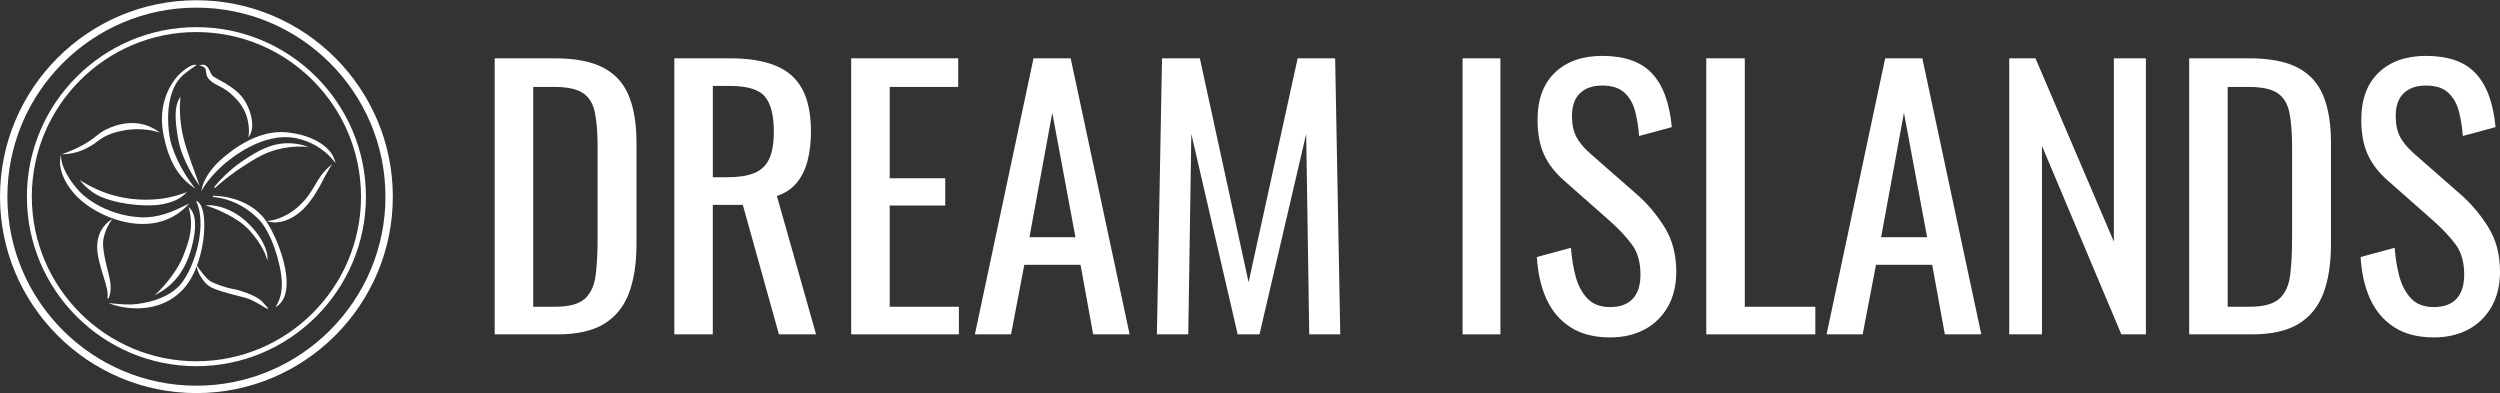
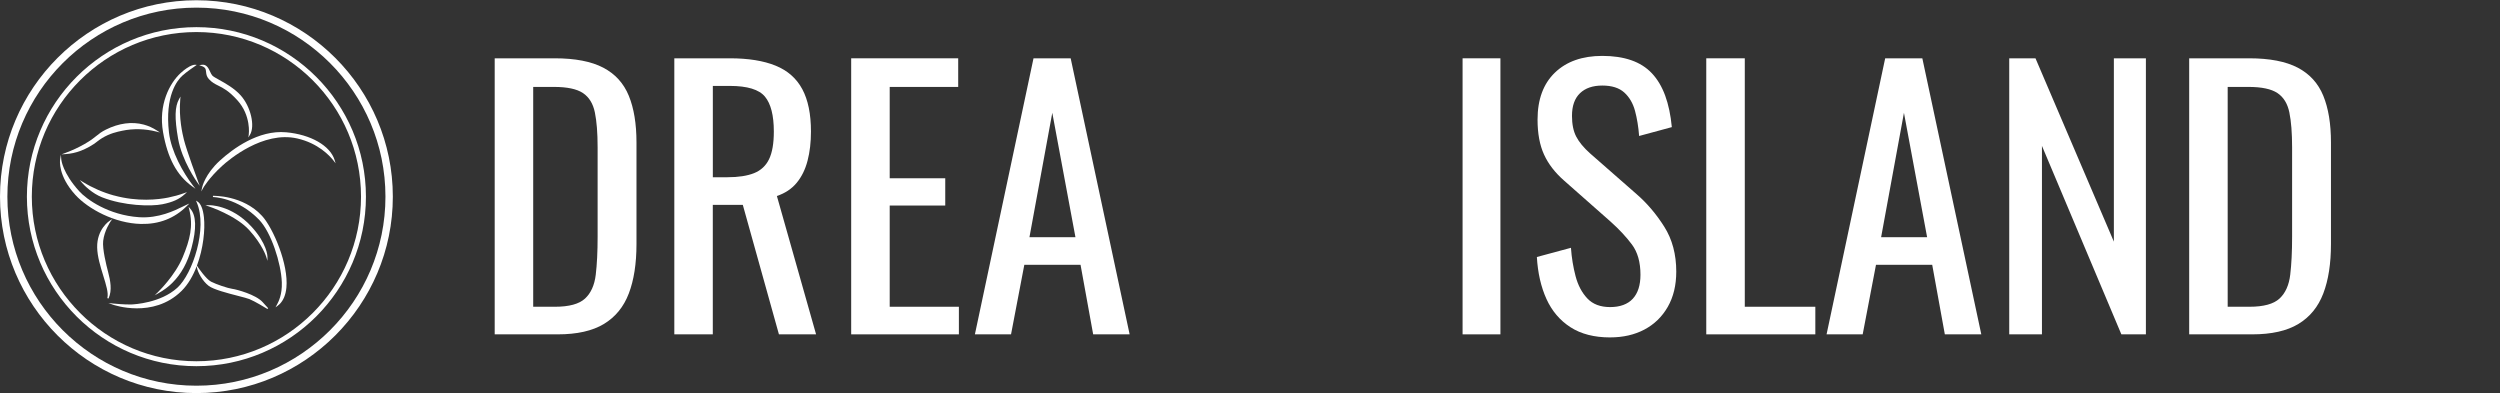
<svg xmlns="http://www.w3.org/2000/svg" width="1500" height="236" viewBox="0 0 1500 236" fill="none">
  <rect x="0" y="0" width="1500" height="236" fill="#333333" stroke="none" />
  <path d="M296.82 200.61V34.98H332.81C345.08 34.98 354.79 36.86 361.95 40.6C369.11 44.35 374.22 49.97 377.29 57.47C380.36 64.97 381.89 74.31 381.89 85.48V146.42C381.89 158.15 380.36 168.03 377.29 176.07C374.22 184.12 369.24 190.21 362.36 194.37C355.47 198.53 346.24 200.61 334.65 200.61H296.82ZM319.93 184.05H333.02C341.47 184.05 347.47 182.41 351.01 179.14C354.55 175.87 356.7 171.1 357.45 164.83C358.2 158.56 358.57 151 358.57 142.13V88.35C358.57 79.76 358.02 72.81 356.93 67.49C355.84 62.17 353.45 58.29 349.77 55.83C346.09 53.38 340.29 52.15 332.39 52.15H319.92V184.04L319.93 184.05Z" fill="white" />
  <path d="M404.59 200.61V34.98H437.92C448.96 34.98 458.09 36.45 465.32 39.38C472.54 42.31 477.9 47.02 481.37 53.49C484.85 59.97 486.58 68.45 486.58 78.95C486.58 85.36 485.9 91.19 484.53 96.43C483.17 101.68 480.98 106.11 477.99 109.72C474.99 113.33 471.04 115.96 466.13 117.59L489.65 200.61H467.36L445.68 122.91H427.68V200.61H404.57H404.59ZM427.7 106.34H436.49C443.03 106.34 448.35 105.52 452.44 103.89C456.53 102.25 459.53 99.46 461.44 95.51C463.35 91.56 464.3 86.04 464.3 78.95C464.3 69.27 462.53 62.28 458.98 57.99C455.43 53.7 448.41 51.55 437.92 51.55H427.7V106.35V106.34Z" fill="white" />
  <path d="M510.71 200.61V34.98H574.92V52.16H533.82V106.96H567.15V123.32H533.82V184.05H575.33V200.61H510.71Z" fill="white" />
  <path d="M584.94 200.61L620.11 34.98H642.4L677.78 200.61H655.9L648.33 158.9H614.59L606.62 200.61H584.94ZM617.66 142.33H645.27L631.37 67.69L617.67 142.33H617.66Z" fill="white" />
-   <path d="M694.14 200.61L697.21 34.98H719.91L749.15 169.33L778.6 34.98H801.09L804.16 200.61H785.55L783.71 80.37L755.7 200.61H742.61L714.8 80.37L712.96 200.61H694.15H694.14Z" fill="white" />
  <path d="M877.55 200.61V34.98H900.25V200.61H877.55Z" fill="white" />
  <path d="M966.09 202.45C956.55 202.45 948.61 200.41 942.27 196.32C935.93 192.23 931.13 186.57 927.85 179.35C924.58 172.13 922.67 163.74 922.12 154.2L942.57 148.68C942.98 154.54 943.9 160.2 945.33 165.65C946.76 171.1 949.11 175.57 952.38 179.04C955.65 182.52 960.22 184.25 966.08 184.25C971.94 184.25 976.61 182.58 979.68 179.24C982.75 175.9 984.28 171.1 984.28 164.82C984.28 157.32 982.57 151.29 979.17 146.72C975.76 142.15 971.47 137.55 966.29 132.92L938.48 108.38C933.03 103.61 929 98.4 926.42 92.74C923.83 87.08 922.53 80.1 922.53 71.78C922.53 59.65 926.01 50.24 932.96 43.56C939.91 36.88 949.39 33.54 961.38 33.54C967.92 33.54 973.68 34.39 978.66 36.1C983.63 37.81 987.79 40.43 991.13 43.97C994.47 47.52 997.13 51.98 999.11 57.36C1001.08 62.75 1002.41 69.05 1003.1 76.27L983.47 81.59C983.06 76.14 982.24 71.13 981.02 66.56C979.79 61.99 977.65 58.31 974.58 55.52C971.51 52.73 967.12 51.33 961.39 51.33C955.66 51.33 951.2 52.86 948 55.93C944.8 59 943.19 63.53 943.19 69.53C943.19 74.58 944.04 78.73 945.75 82C947.45 85.27 950.21 88.61 954.03 92.02L982.04 116.56C988.31 122.01 993.83 128.52 998.6 136.09C1003.37 143.66 1005.76 152.62 1005.76 162.98C1005.76 171.16 1004.05 178.21 1000.65 184.14C997.24 190.07 992.57 194.6 986.64 197.74C980.71 200.87 973.86 202.44 966.09 202.44V202.45Z" fill="white" />
  <path d="M1023.76 200.61V34.98H1046.87V184.05H1089.2V200.61H1023.76Z" fill="white" />
  <path d="M1095.94 200.61L1131.11 34.98H1153.4L1188.78 200.61H1166.9L1159.33 158.9H1125.59L1117.61 200.61H1095.93H1095.94ZM1128.66 142.33H1156.27L1142.37 67.69L1128.67 142.33H1128.66Z" fill="white" />
  <path d="M1205.54 200.61V34.98H1221.29L1268.32 144.99V34.98H1287.54V200.61H1272.82L1225.17 87.53V200.61H1205.54Z" fill="white" />
  <path d="M1313.51 200.61V34.98H1349.5C1361.77 34.98 1371.48 36.86 1378.64 40.6C1385.8 44.35 1390.91 49.97 1393.98 57.47C1397.05 64.97 1398.58 74.31 1398.58 85.48V146.42C1398.58 158.15 1397.05 168.03 1393.98 176.07C1390.91 184.12 1385.93 190.21 1379.05 194.37C1372.16 198.53 1362.93 200.61 1351.34 200.61H1313.51ZM1336.62 184.05H1349.71C1358.16 184.05 1364.16 182.41 1367.7 179.14C1371.24 175.87 1373.39 171.1 1374.14 164.83C1374.89 158.56 1375.26 151 1375.26 142.13V88.35C1375.26 79.76 1374.71 72.81 1373.62 67.49C1372.53 62.17 1370.14 58.29 1366.46 55.83C1362.78 53.38 1356.98 52.15 1349.08 52.15H1336.61V184.04L1336.62 184.05Z" fill="white" />
-   <path d="M1460.33 202.45C1450.79 202.45 1442.85 200.41 1436.51 196.32C1430.17 192.23 1425.37 186.57 1422.09 179.35C1418.82 172.13 1416.91 163.74 1416.36 154.2L1436.81 148.68C1437.22 154.54 1438.14 160.2 1439.57 165.65C1441 171.1 1443.35 175.57 1446.62 179.04C1449.89 182.52 1454.46 184.25 1460.32 184.25C1466.18 184.25 1470.85 182.58 1473.92 179.24C1476.99 175.9 1478.52 171.1 1478.52 164.82C1478.52 157.32 1476.81 151.29 1473.41 146.72C1470 142.15 1465.71 137.55 1460.53 132.92L1432.72 108.38C1427.27 103.61 1423.24 98.4 1420.66 92.74C1418.07 87.08 1416.77 80.1 1416.77 71.78C1416.77 59.65 1420.25 50.24 1427.2 43.56C1434.15 36.88 1443.63 33.54 1455.62 33.54C1462.16 33.54 1467.92 34.39 1472.9 36.1C1477.87 37.81 1482.03 40.43 1485.37 43.97C1488.71 47.52 1491.37 51.98 1493.35 57.36C1495.32 62.75 1496.65 69.05 1497.34 76.27L1477.71 81.59C1477.3 76.14 1476.48 71.13 1475.26 66.56C1474.03 61.99 1471.89 58.31 1468.82 55.52C1465.75 52.73 1461.36 51.33 1455.63 51.33C1449.9 51.33 1445.44 52.86 1442.24 55.93C1439.04 59 1437.43 63.53 1437.43 69.53C1437.43 74.58 1438.28 78.73 1439.99 82C1441.69 85.27 1444.45 88.61 1448.27 92.02L1476.28 116.56C1482.55 122.01 1488.07 128.52 1492.84 136.09C1497.61 143.66 1500 152.62 1500 162.98C1500 171.16 1498.29 178.21 1494.89 184.14C1491.48 190.07 1486.81 194.6 1480.88 197.74C1474.95 200.87 1468.1 202.44 1460.33 202.44V202.45Z" fill="white" />
  <path d="M123.64 43.14C123.77 44.43 123.92 45.9 125.32 47.44C127.2 49.51 128.98 50.39 131.04 51.41C133.82 52.79 137.28 54.5 142.32 60.05C150.81 69.38 149.27 80.59 149.26 80.7L149 82.47L149.94 80.95C153.21 75.64 150.42 63.83 144.31 57.11C140.48 52.91 135.3 50.03 131.51 47.93C129.53 46.83 127.97 45.97 127.39 45.33C126.88 44.77 126.48 43.9 126.05 42.97C125.1 40.93 123.93 38.38 120.97 38.88L119.51 39.13L120.91 39.59C123.37 40.4 123.48 41.55 123.64 43.15V43.14Z" fill="white" />
  <path d="M115.22 111.77L117.28 113.26L115.73 111.25C109.91 103.72 102.66 90.86 101.37 79.42C98.9 57.55 106.23 48.24 109.54 45.27C111.82 43.2 117.18 39.54 117.24 39.51L118.07 38.95L117.07 38.85C116.95 38.84 114.11 38.61 108.41 43.8C101.77 49.88 94.95 62.81 97.83 79.3C100.54 94.84 106.07 105.16 115.24 111.79L115.22 111.77Z" fill="white" />
  <path d="M108.16 59.6L108.3 57.94L107.47 59.39C104.87 63.95 104.69 70.85 106.86 83.22C109.18 96.47 118.14 109.12 118.23 109.25L119.84 111.5L118.87 108.91C118.8 108.72 111.94 90.31 110.32 83.7C109.55 80.54 107.19 70.91 108.15 59.6H108.16Z" fill="white" />
  <path d="M200.79 96.08C198.16 87.42 186.46 80.7 171.68 79.37C155 77.86 139.65 89.34 131.98 96.31C123.02 104.46 121.34 112.15 121.27 112.48L120.78 114.84L121.95 112.73C121.98 112.67 125.3 106.79 133.32 99.5C137.24 95.94 157.82 78.4 178.36 83.08C190.85 85.93 197.76 93.36 200.15 96.42L201.36 97.97L200.79 96.08Z" fill="white" />
-   <path d="M166.26 89.71C171.4 88.34 176.75 87.75 182.16 87.97L185.27 88.1L182.27 87.25C179.42 86.44 176.49 86 173.58 85.94C162.41 85.69 153.97 91.14 147.18 95.52C140.19 100.03 133.9 105.66 128.48 112.24L129.01 112.75C134.47 107.82 140.33 103.35 146.43 99.46C153.16 95.17 158.48 91.79 166.26 89.71Z" fill="white" />
-   <path d="M189.02 111.03C186.67 115.03 184.24 119.17 179.01 123.91C170.71 131.46 162.07 132.39 161.99 132.4L160.09 132.59L161.93 133.12C162.29 133.22 170.88 135.57 181.12 126.25C181.46 125.94 181.8 125.62 182.14 125.28C185.5 121.95 188.83 117.27 192.06 111.36C192.49 110.57 192.9 109.76 193.35 108.88C194.42 106.79 195.75 104.19 198.01 100.52L199.32 98.39L197.45 100.06C193.29 103.77 191.22 107.29 189.03 111.03H189.02Z" fill="white" />
  <path d="M127.77 117.5V118.23C127.93 118.23 142.57 118.51 155.42 131.82C162.72 139.37 168.66 157.88 169.09 169.38C169.37 176.83 167.05 181.15 166.18 182.77L165.3 184.42L166.6 183.46C167.03 183.14 167.43 182.8 167.8 182.43C170.07 180.18 171.42 176.89 171.84 172.62C173.2 158.71 163.95 136.94 157.29 129.61C145.74 116.92 127.93 117.5 127.76 117.5H127.77Z" fill="white" />
  <path d="M149.49 138.02C157.5 146.82 159.72 154.01 159.74 154.08L160.47 156.5V153.97C160.46 153.66 160.32 146.35 150.97 136.07C144.68 129.16 138.05 126 133.59 124.57C128.75 123.01 125.44 123.1 125.3 123.1L123.21 123.17L125.2 123.82C125.36 123.87 141.48 129.21 149.49 138.02Z" fill="white" />
  <path d="M139.54 173.35C136.64 172.93 129.76 170.61 126.62 168.99C123.62 167.44 118.93 160.52 118.88 160.45L118.16 159.38C122.02 149.1 123.15 137.59 122.36 130.37C121.83 125.5 120.48 122.16 118.57 120.98L117.58 120.36L118.04 121.43C124.73 136.99 115.52 164.37 106.4 172.65C96.34 181.8 80.56 182.62 78.79 182.68C74.88 182.82 68.05 182.13 67.98 182.12L65.02 181.82L67.82 182.83C68.06 182.92 91.85 191.25 108.78 174.71C108.83 174.66 108.88 174.61 108.94 174.56C112.91 170.63 115.88 165.36 118.04 159.71L118.22 160.71C118.7 163.36 121.4 168.59 125.21 171.51C128.11 173.73 136.64 175.93 142.87 177.54C145.89 178.32 148.49 178.99 149.62 179.45C152.83 180.75 159.21 184.63 160.08 185.17C160.14 185.21 160.18 185.23 160.18 185.23C160.29 185.29 160.59 185.36 160.7 185.25C160.7 185.25 160.82 185.13 160.87 184.98C160.89 184.91 160.8 184.82 160.8 184.82L157.55 181.24C153.44 176.73 142.08 173.7 139.55 173.33L139.54 173.35Z" fill="white" />
  <path d="M43.86 91.84C46.99 91.18 50.16 89.95 53.56 88.08C55.92 86.78 57.07 85.88 58.18 85.02C59.04 84.35 59.84 83.73 61.17 82.91C65.91 80.01 70.19 79.11 73.32 78.45C79.93 77.06 87.02 77.23 93.83 78.95L95.96 79.49L94.12 78.29C91.66 76.69 89.02 75.5 86.28 74.76C79.17 72.84 71.3 73.89 63.51 77.78C60.83 79.12 59.49 80.21 57.95 81.46C56.35 82.76 54.53 84.24 50.72 86.41C47.07 88.5 43.22 90.29 39.27 91.74L36.89 92.61L39.42 92.45C40.91 92.35 42.4 92.15 43.85 91.84H43.86Z" fill="white" />
  <path d="M111.97 123.76C112.04 123.69 112.12 123.62 112.19 123.54L113.6 122.12L111.78 122.94C111.24 123.18 110.59 123.5 109.84 123.87C104.7 126.4 95.13 131.1 83.5 130.33C65.08 129.1 51.89 119.57 47.5 114.71C37.56 103.71 36.8 95.93 36.79 95.85L36.53 92.83L36.06 95.83C36 96.21 34.7 105.37 45.21 116.93C52.86 125.34 68.84 134.03 84.59 134.37C95.42 134.61 104.62 131.04 111.96 123.76H111.97Z" fill="white" />
  <path d="M68.38 117.29C61.86 115.5 55.59 112.77 49.75 109.19L47.85 108.02L49.28 109.73C50.64 111.36 55.43 116.1 61.21 118.37C74.39 123.57 90.65 123.93 97.49 122.54C103.65 121.29 107.52 119.54 110.85 116.51L112.21 115.27L110.48 115.89C107.38 117 104.17 117.89 100.94 118.54C94.91 119.75 82.66 121.2 68.38 117.27V117.29Z" fill="white" />
  <path d="M65.06 179.09C65.11 179.07 65.13 179.04 65.15 178.99C67.35 174.26 66.24 168.34 64.86 163.16C63.79 159.14 61.36 149.29 61.9 144.55C62.61 138.28 66.27 133.02 66.31 132.96L67.36 131.48L65.82 132.44C65.74 132.49 58.09 137.39 58.3 148.48C58.4 153.91 60.28 159.97 61.93 165.32C63.67 170.94 65.17 175.79 64.42 178.8C64.42 178.83 64.4 178.85 64.42 178.88C64.42 178.89 64.47 178.91 64.47 178.91L64.94 179.08C64.94 179.08 65.02 179.11 65.08 179.08L65.06 179.09Z" fill="white" />
  <path d="M94.85 175.21L92.79 177.18L95.28 175.79C98.3 174.11 101.02 172.07 103.44 169.67C108.73 164.43 112.55 157.48 114.86 148.93C118.03 137.18 117.78 129.18 114.13 125.16L113.15 124.08L113.5 125.49C116.05 135.68 114 143.79 109.62 154.33C105.03 165.37 94.95 175.09 94.85 175.19V175.21Z" fill="white" />
  <path d="M117.85 219.71C61.77 219.71 16.14 174.08 16.14 118C16.14 61.92 61.77 16.29 117.85 16.29C173.93 16.29 219.56 61.92 219.56 118C219.56 174.08 173.93 219.71 117.85 219.71ZM117.85 19.23C63.39 19.23 19.09 63.54 19.09 117.99C19.09 172.44 63.39 216.75 117.85 216.75C172.31 216.75 216.61 172.45 216.61 117.99C216.61 63.53 172.31 19.23 117.85 19.23Z" fill="white" />
  <path d="M117.85 235.85C52.87 235.85 0 182.98 0 118C0 53.02 52.87 0.15 117.85 0.15C182.83 0.15 235.7 53.02 235.7 118C235.7 182.98 182.83 235.85 117.85 235.85ZM117.85 4.58C55.31 4.58 4.43 55.46 4.43 118C4.43 180.54 55.31 231.42 117.85 231.42C180.39 231.42 231.27 180.54 231.27 118C231.27 55.46 180.39 4.58 117.85 4.58Z" fill="white" />
</svg>